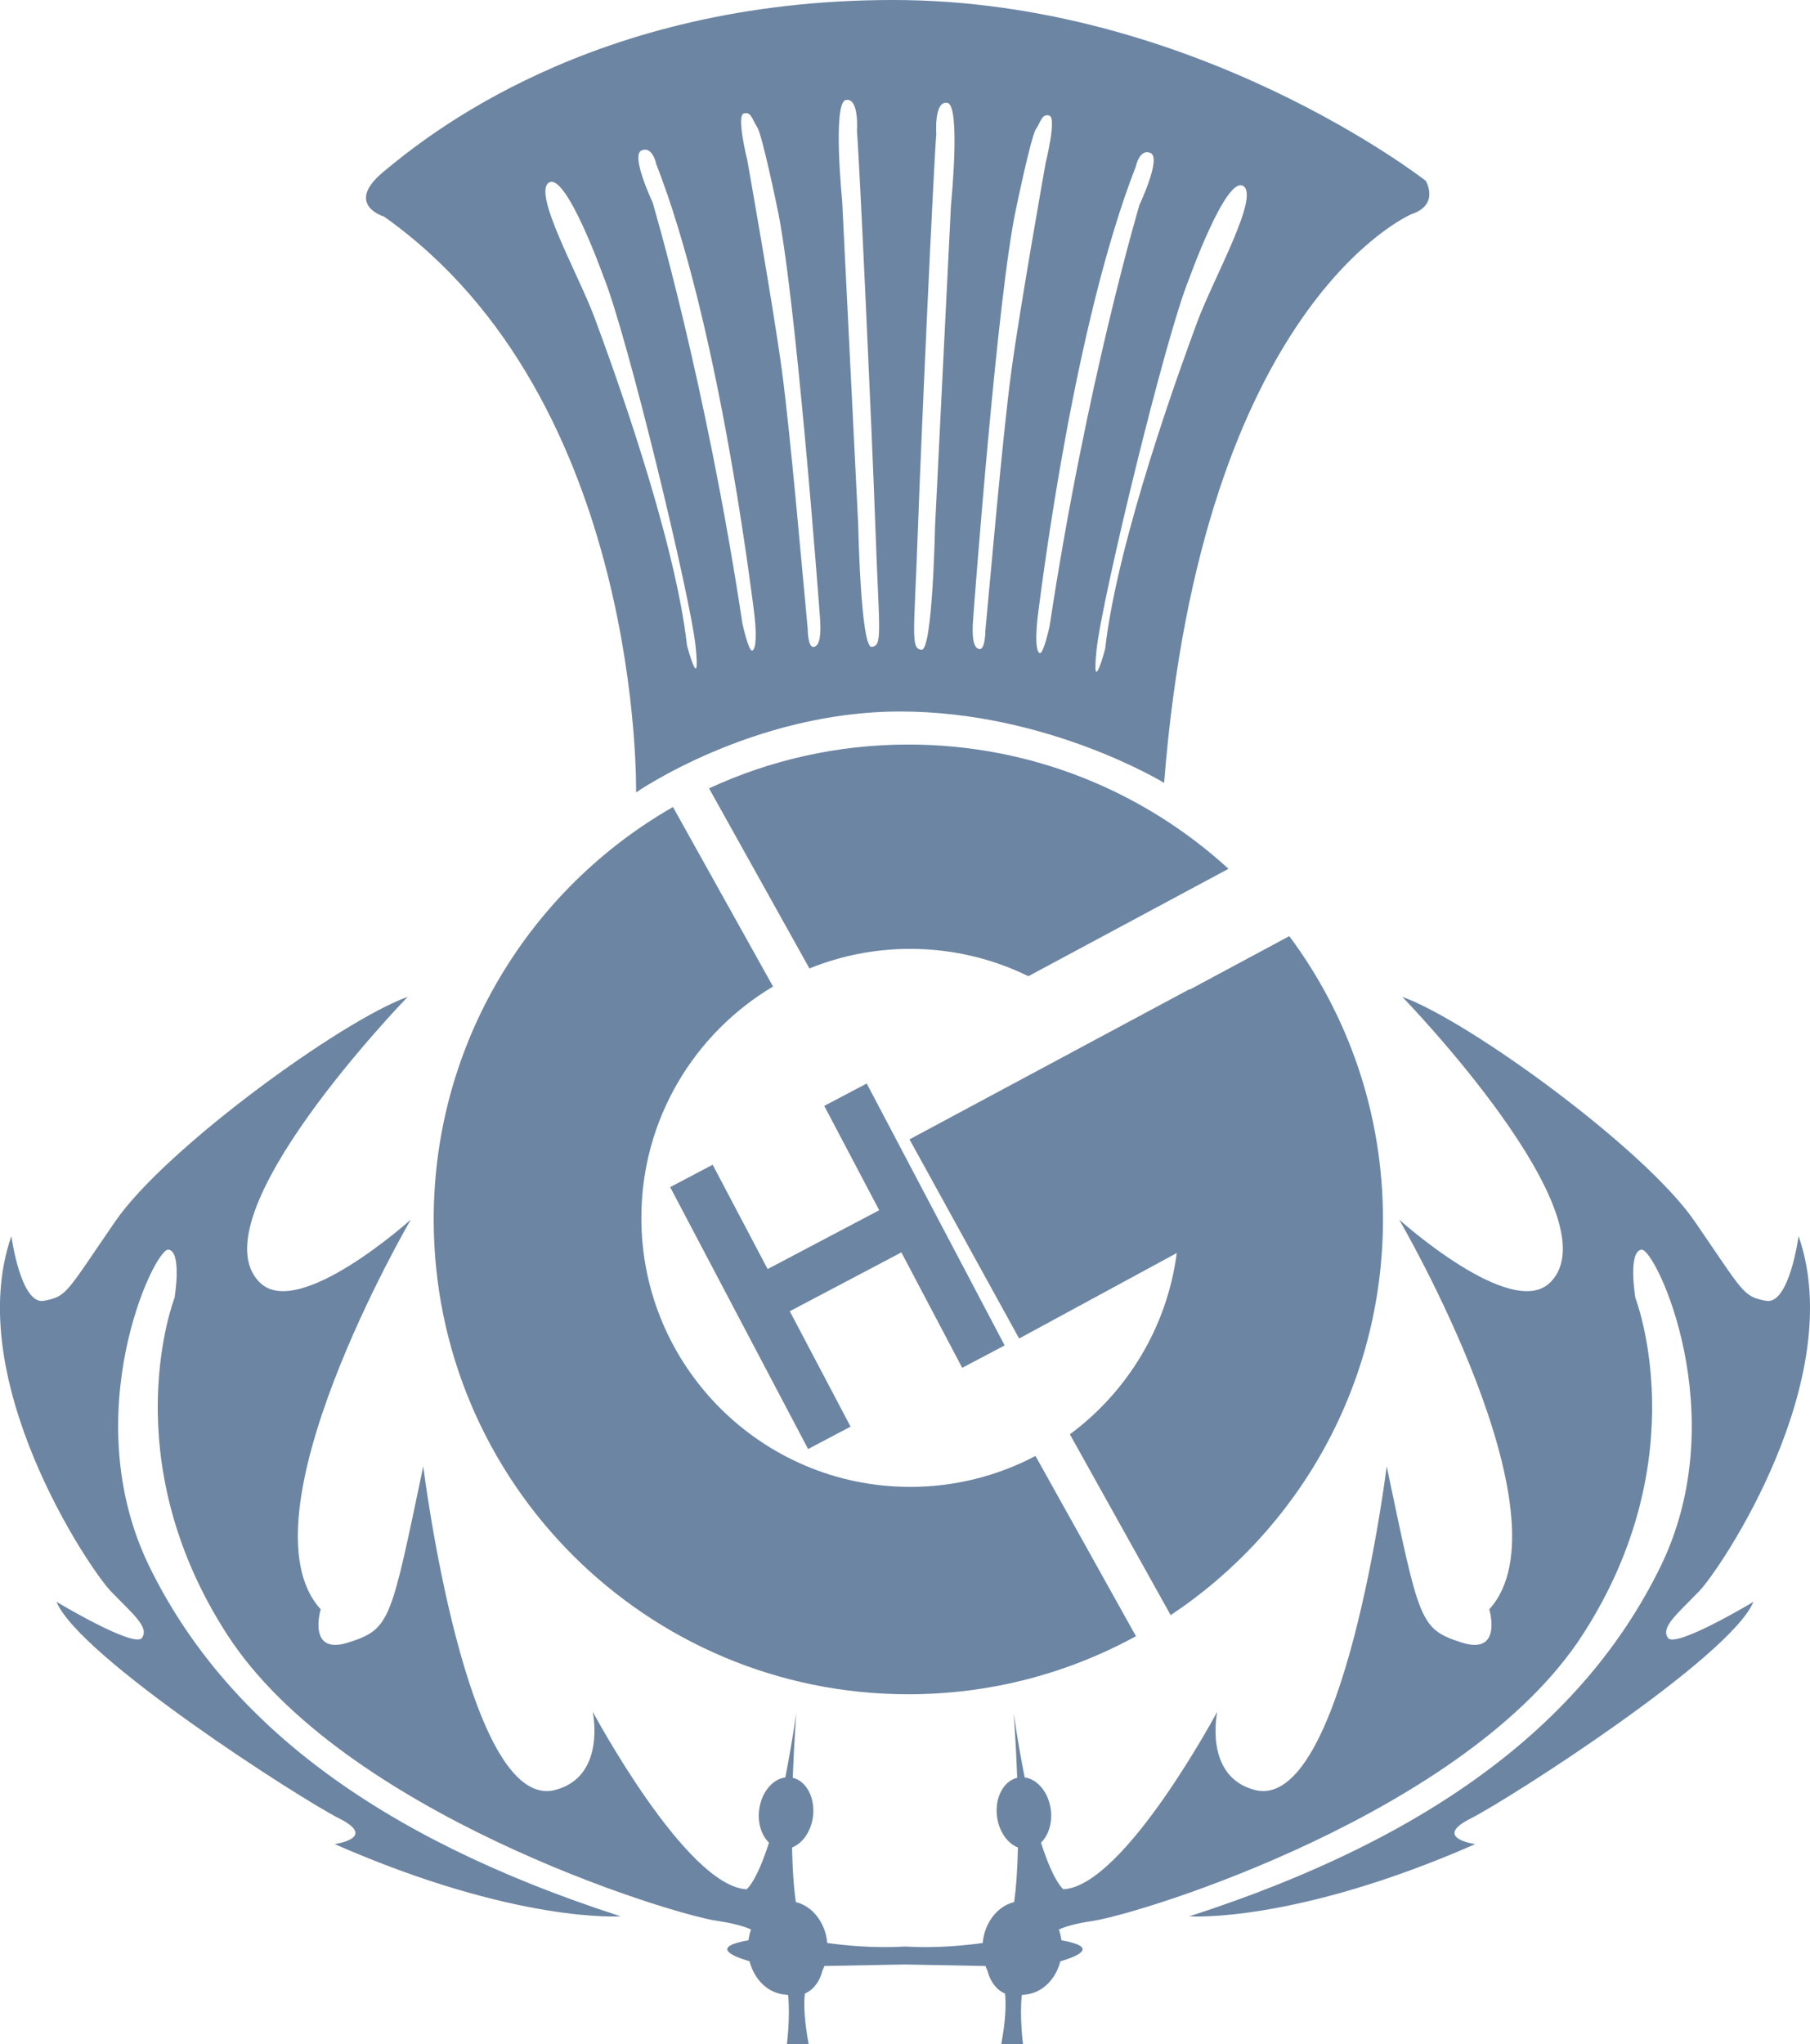
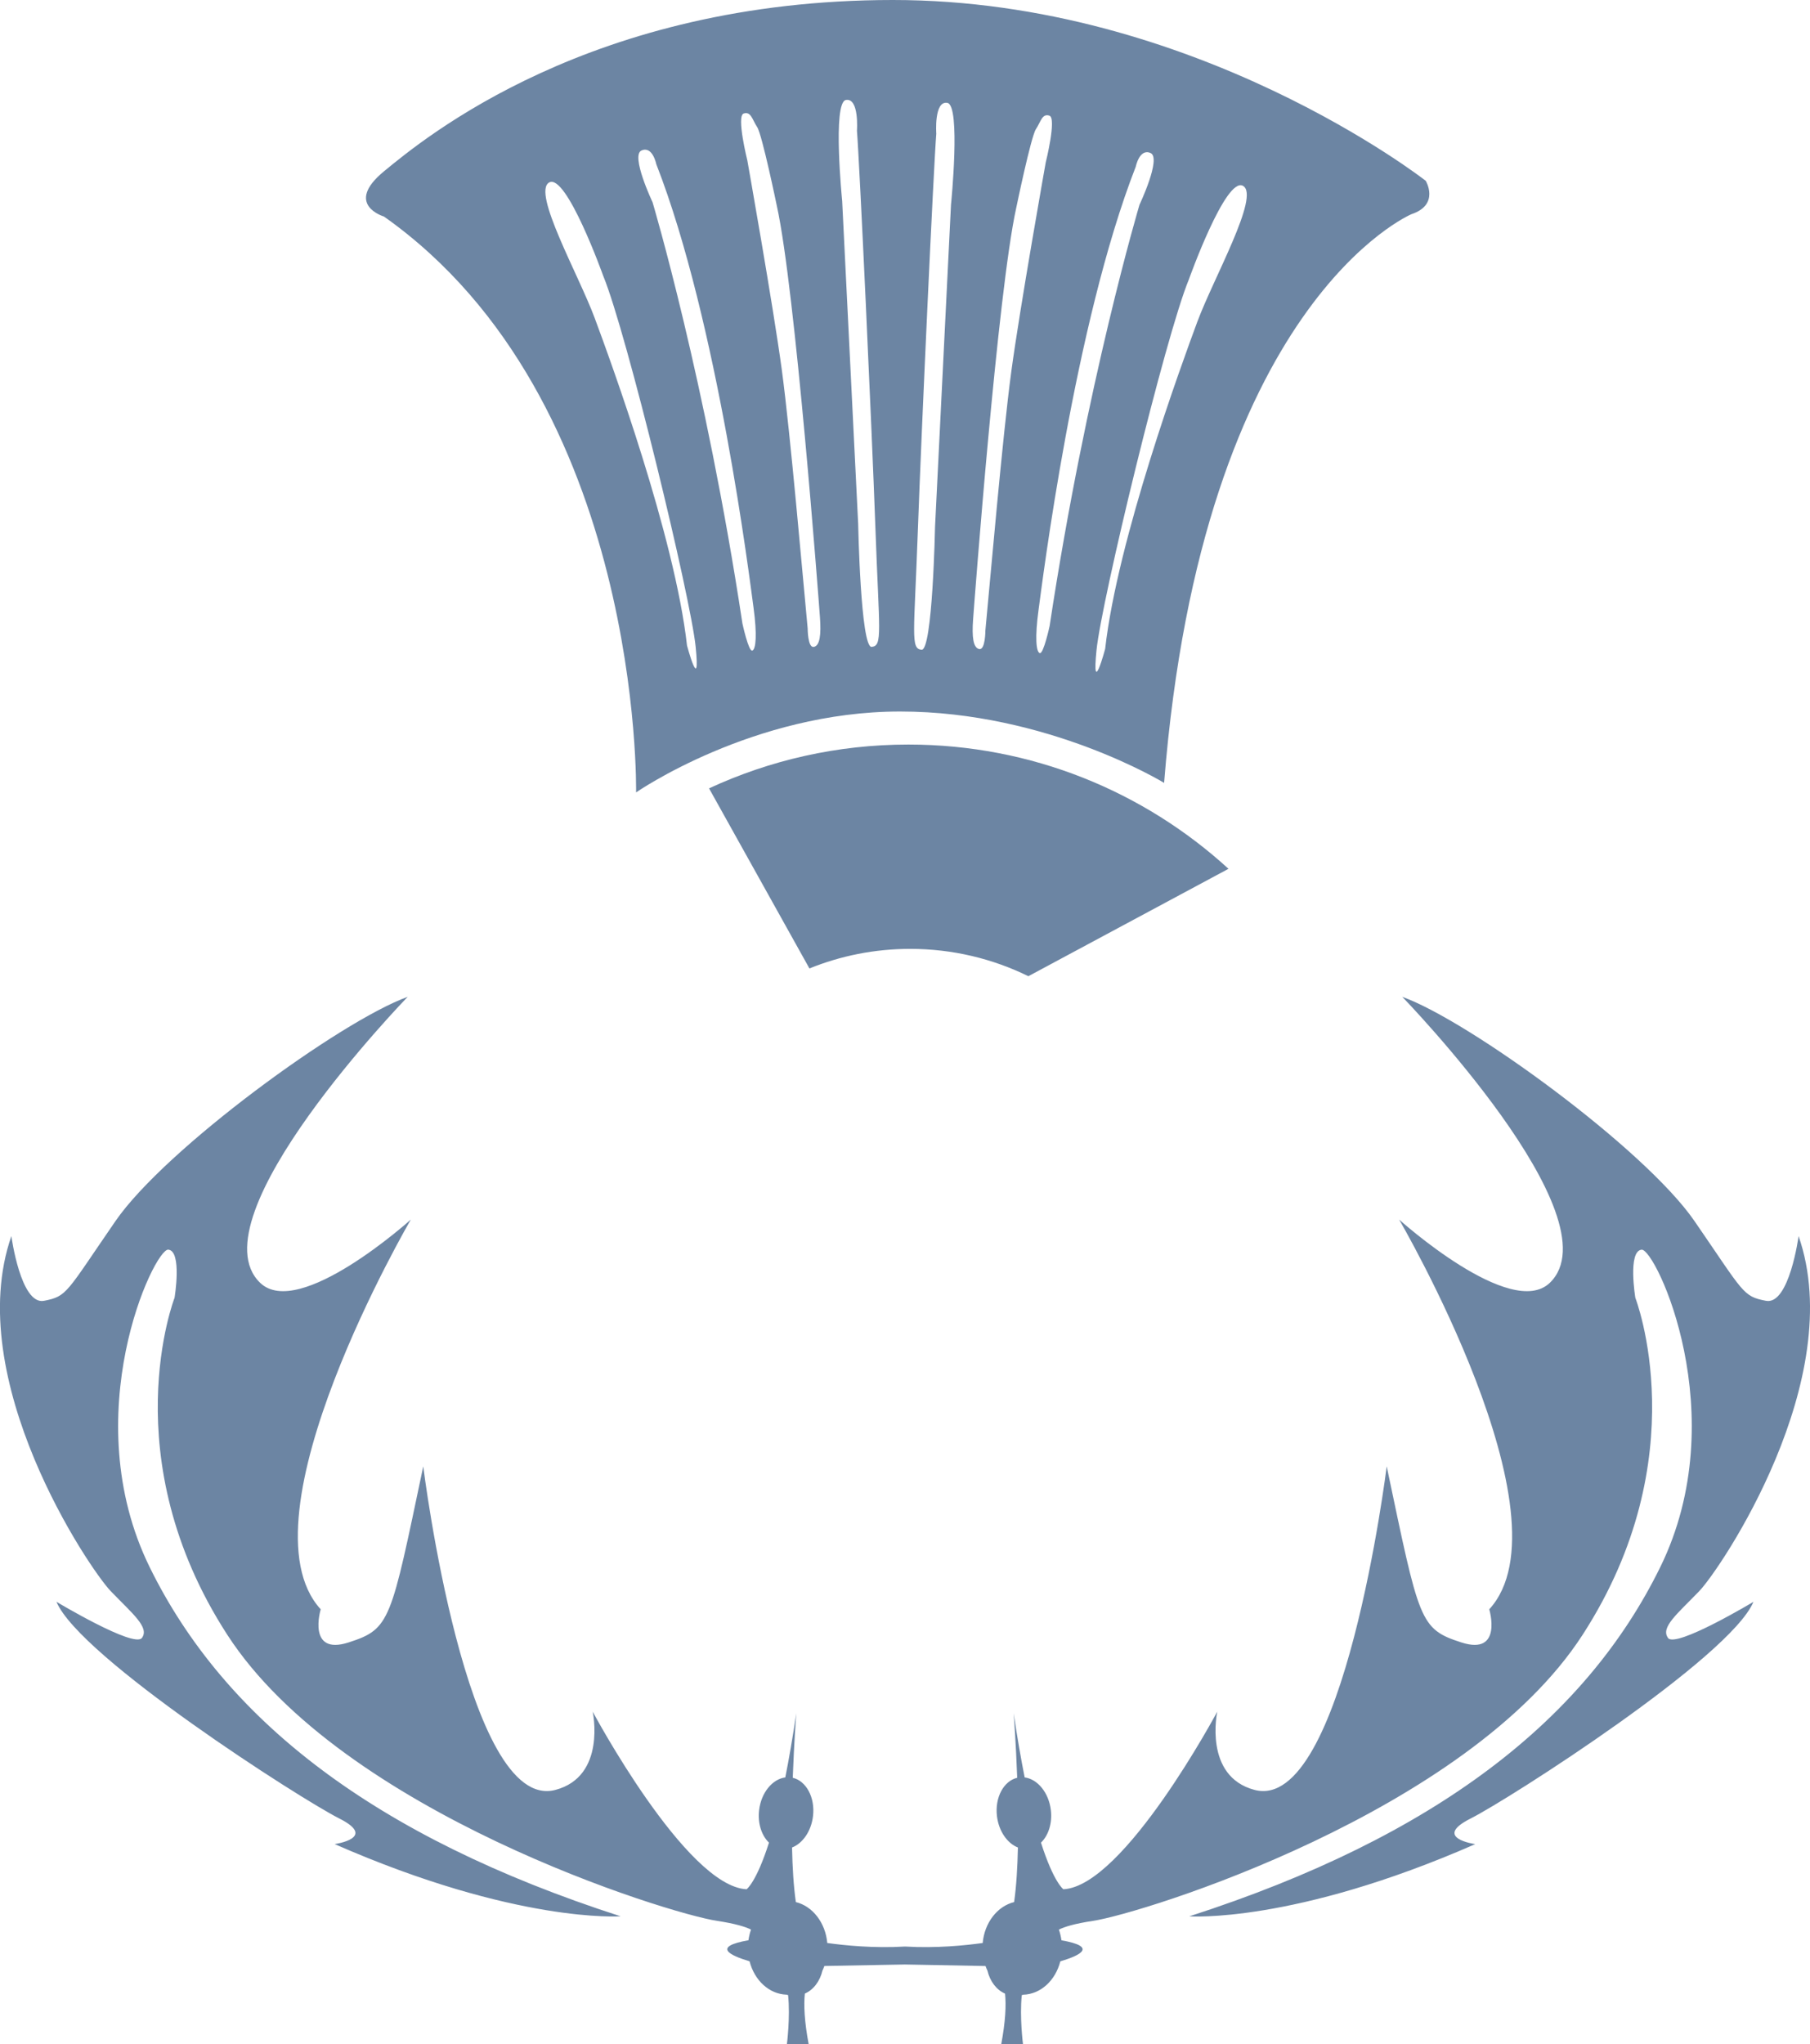
<svg xmlns="http://www.w3.org/2000/svg" id="Layer_2" data-name="Layer 2" viewBox="0 0 450.56 508.65">
  <defs>
    <style>
      .cls-1 {
        fill: #6c85a3;
      }
    </style>
  </defs>
  <g id="Layer_2-2" data-name="Layer 2">
    <g>
-       <path class="cls-1" d="M257.77,362.27c-9.31,4.91-19.92,7.7-31.19,7.7-36.97,0-66.93-29.97-66.93-66.93,0-24.49,13.16-45.9,32.78-57.57l-24.91-44.67c-35.58,20.36-59.56,58.69-59.56,102.62,0,65.25,52.9,118.15,118.15,118.15,20.53,0,39.83-5.24,56.66-14.45l-25.01-44.85Z" />
      <path class="cls-1" d="M305.81,216.18c-21.01-19.2-48.98-30.92-79.69-30.92-17.72,0-34.53,3.91-49.62,10.9l24.99,44.81c7.75-3.14,16.22-4.87,25.09-4.87,10.55,0,20.53,2.45,29.41,6.8l49.81-26.72Z" />
-       <path class="cls-1" d="M320.95,232.93l-24.8,13.3-.06-.09-69.69,37.36,27.29,49.55,39.24-21.27c-2.41,18.46-12.34,34.56-26.61,45.11l25.09,44.99c31.85-21.16,52.85-57.36,52.85-98.47,0-26.42-8.67-50.81-23.32-70.48Z" />
      <path class="cls-1" d="M354.92,45S297.49,0,222.29,0s-116.64,34.34-126.71,42.63,0,11.25,0,11.25c64.54,45.59,62.76,143.29,62.76,143.29,0,0,29.01-20.13,65.72-20.13s65.72,17.76,65.72,17.76c9.47-119.6,61.58-141.51,61.58-141.51,7.11-2.37,3.55-8.29,3.55-8.29ZM171.02,160.65c-3.06-27.28-19-70.8-22.99-81.53-3.98-10.73-15.63-31.26-11.34-33.71,4.29-2.45,13.49,23.29,13.49,23.29,5.82,14.1,21.76,79.99,22.99,92.25,1.23,12.26-2.15-.31-2.15-.31ZM187.26,161.88c-.92.31-2.45-6.74-2.45-6.74-9.19-60.69-22.37-104.82-22.37-104.82,0,0-5.52-11.65-2.76-12.87,2.76-1.23,3.68,3.37,3.68,3.37,15.32,39.23,23.29,103.59,24.21,110.34.92,6.74.61,10.42-.31,10.73ZM202.58,160.96c-1.53.31-1.53-4.6-1.53-4.6-1.23-12.87-4.29-48.43-6.44-64.36-2.15-15.94-8.58-52.1-8.58-52.1,0,0-2.76-11.03-.92-11.65,1.84-.61,2.15,1.53,3.37,3.37,1.23,1.84,4.9,19.62,4.9,19.62,4.6,20.84,10.42,98.08,10.73,102.37.31,4.29,0,7.05-1.53,7.36ZM216.99,160.96c-2.76.31-3.37-30.65-3.37-30.65l-3.98-80.3s-2.45-24.52.92-25.13,2.76,7.66,2.76,7.66c.61,7.36,3.68,73.25,4.6,99,.92,25.75,1.84,29.12-.92,29.42ZM236.74,50.73l-3.98,80.3s-.61,30.96-3.37,30.65c-2.76-.31-1.84-3.68-.92-29.42.92-25.75,3.98-91.64,4.6-99,0,0-.61-8.28,2.76-7.66s.92,25.13.92,25.13ZM245.29,156.9s0,4.9-1.53,4.6c-1.53-.31-1.84-3.06-1.53-7.36.31-4.29,6.13-81.53,10.73-102.37,0,0,3.68-17.78,4.9-19.62,1.23-1.84,1.53-3.98,3.37-3.37,1.84.61-.92,11.65-.92,11.65,0,0-6.44,36.17-8.58,52.1-2.15,15.94-5.21,51.49-6.44,64.36ZM258.83,162.52c-.92-.31-1.23-3.98-.31-10.73.92-6.74,8.89-71.11,24.21-110.34,0,0,.92-4.6,3.68-3.37,2.76,1.23-2.76,12.87-2.76,12.87,0,0-13.18,44.13-22.37,104.82,0,0-1.53,7.05-2.45,6.74ZM298.09,79.95c-3.98,10.73-19.92,54.25-22.99,81.53,0,0-3.37,12.57-2.15.31,1.23-12.26,17.16-78.16,22.99-92.25,0,0,9.19-25.75,13.49-23.29,4.29,2.45-7.36,22.99-11.34,33.71Z" />
-       <path class="cls-1" d="M166.83,295.38l10.57-5.57,13.68,25.96,27.78-14.64-13.68-25.96,10.57-5.57,34.34,65.17-10.57,5.57-15.14-28.72-27.78,14.64,15.13,28.72-10.57,5.57-34.34-65.17Z" />
      <path class="cls-1" d="M415.22,407.55c-1.93-2.62,2.32-5.99,7.74-11.61,5.42-5.62,37.14-52.8,24.76-88.37,0,0-2.32,17.22-8.12,16.1-5.8-1.12-5.42-1.87-17.8-19.85-12.38-17.97-56.1-49.8-72.74-55.79,0,0,53.43,55.01,36.75,71.15-9.67,9.36-37.53-15.73-37.53-15.73,0,0,43.33,74.14,22.44,96.98,0,0,3.48,11.61-6.96,8.24-10.45-3.37-10.45-5.24-18.57-43.81,0,0-10.7,86.36-32.89,80.51-12.77-3.37-9.29-19.47-9.29-19.47,0,0-23.21,43.44-38.3,44.19,0,0-2.4-1.64-5.58-11.6,1.83-1.76,2.85-4.79,2.46-8.09-.52-4.36-3.31-7.72-6.52-8.14-.91-4.55-1.84-9.84-2.74-15.97,0,0,.55,6.99.88,16.06-3.37.8-5.59,4.9-5.04,9.54.45,3.76,2.58,6.78,5.22,7.81-.11,4.96-.39,9.69-.95,13.58-4.16,1.02-7.37,5.11-7.82,10.18-4.29.6-11.64,1.35-19.32.88h0c-7.7.47-15.07-.28-19.37-.88-.45-5.06-3.66-9.16-7.82-10.18-.56-3.89-.85-8.63-.95-13.58,2.64-1.03,4.78-4.04,5.22-7.81.55-4.64-1.68-8.74-5.04-9.54.33-9.07.88-16.06.88-16.06-.91,6.13-1.83,11.42-2.74,15.97-3.21.42-6,3.78-6.52,8.14-.39,3.3.63,6.33,2.46,8.09-3.18,9.96-5.58,11.6-5.58,11.6-15.09-.75-38.3-44.19-38.3-44.19,0,0,3.48,16.1-9.29,19.47-22.19,5.86-32.89-80.51-32.89-80.51-8.12,38.57-8.12,40.44-18.57,43.81-10.45,3.37-6.96-8.24-6.96-8.24-20.89-22.84,22.44-96.98,22.44-96.98,0,0-27.86,25.09-37.53,15.73-16.68-16.14,36.75-71.15,36.75-71.15-16.64,5.99-60.35,37.82-72.74,55.79-12.38,17.97-11.99,18.72-17.8,19.85-5.8,1.12-8.12-16.1-8.12-16.1-12.38,35.57,19.34,82.75,24.76,88.37,5.42,5.62,9.67,8.99,7.74,11.61-1.93,2.62-21.28-8.99-21.28-8.99,5.8,13.85,60.74,49.05,70.41,53.92,9.67,4.87-1.16,6.37-1.16,6.37,45.27,19.85,71.19,17.97,71.19,17.97-61.52-19.85-98.66-49.05-117.23-86.87-18.57-37.82,1.16-79.38,4.64-79.01,3.48.37,1.55,11.98,1.55,11.98,0,0-15.48,39.69,13.15,83.88,28.63,44.19,109.49,69.27,121.87,71.15,4.5.68,7.05,1.46,8.48,2.17-.3.84-.51,1.73-.64,2.66-8.99,1.58-4.82,3.72.28,5.24,1.2,4.72,4.86,8.17,9.23,8.3.12.03.24.07.36.1.57,5.48-.3,12.23-.3,12.23h5.42c-1.07-5.71-1.25-9.75-.95-12.6,2.18-.96,3.75-3.09,4.38-5.72.18-.37.34-.75.48-1.15l20.03-.37h0s20.08.38,20.08.38c.14.4.3.78.48,1.15.63,2.63,2.2,4.76,4.38,5.72.3,2.86.12,6.89-.95,12.6h5.42s-.87-6.74-.3-12.23c.12-.03.24-.07.36-.1,4.37-.13,8.03-3.58,9.23-8.3,5.1-1.52,9.26-3.66.28-5.24-.13-.93-.34-1.82-.64-2.66,1.43-.72,3.98-1.49,8.48-2.17,12.38-1.87,93.24-26.96,121.87-71.15,28.63-44.19,13.15-83.88,13.15-83.88,0,0-1.93-11.61,1.55-11.98,3.48-.37,23.21,41.19,4.64,79.01-18.57,37.82-55.71,67.03-117.23,86.87,0,0,25.92,1.87,71.19-17.97,0,0-10.83-1.5-1.16-6.37,9.67-4.87,64.61-40.07,70.41-53.92,0,0-19.34,11.61-21.28,8.99Z" />
    </g>
  </g>
</svg>